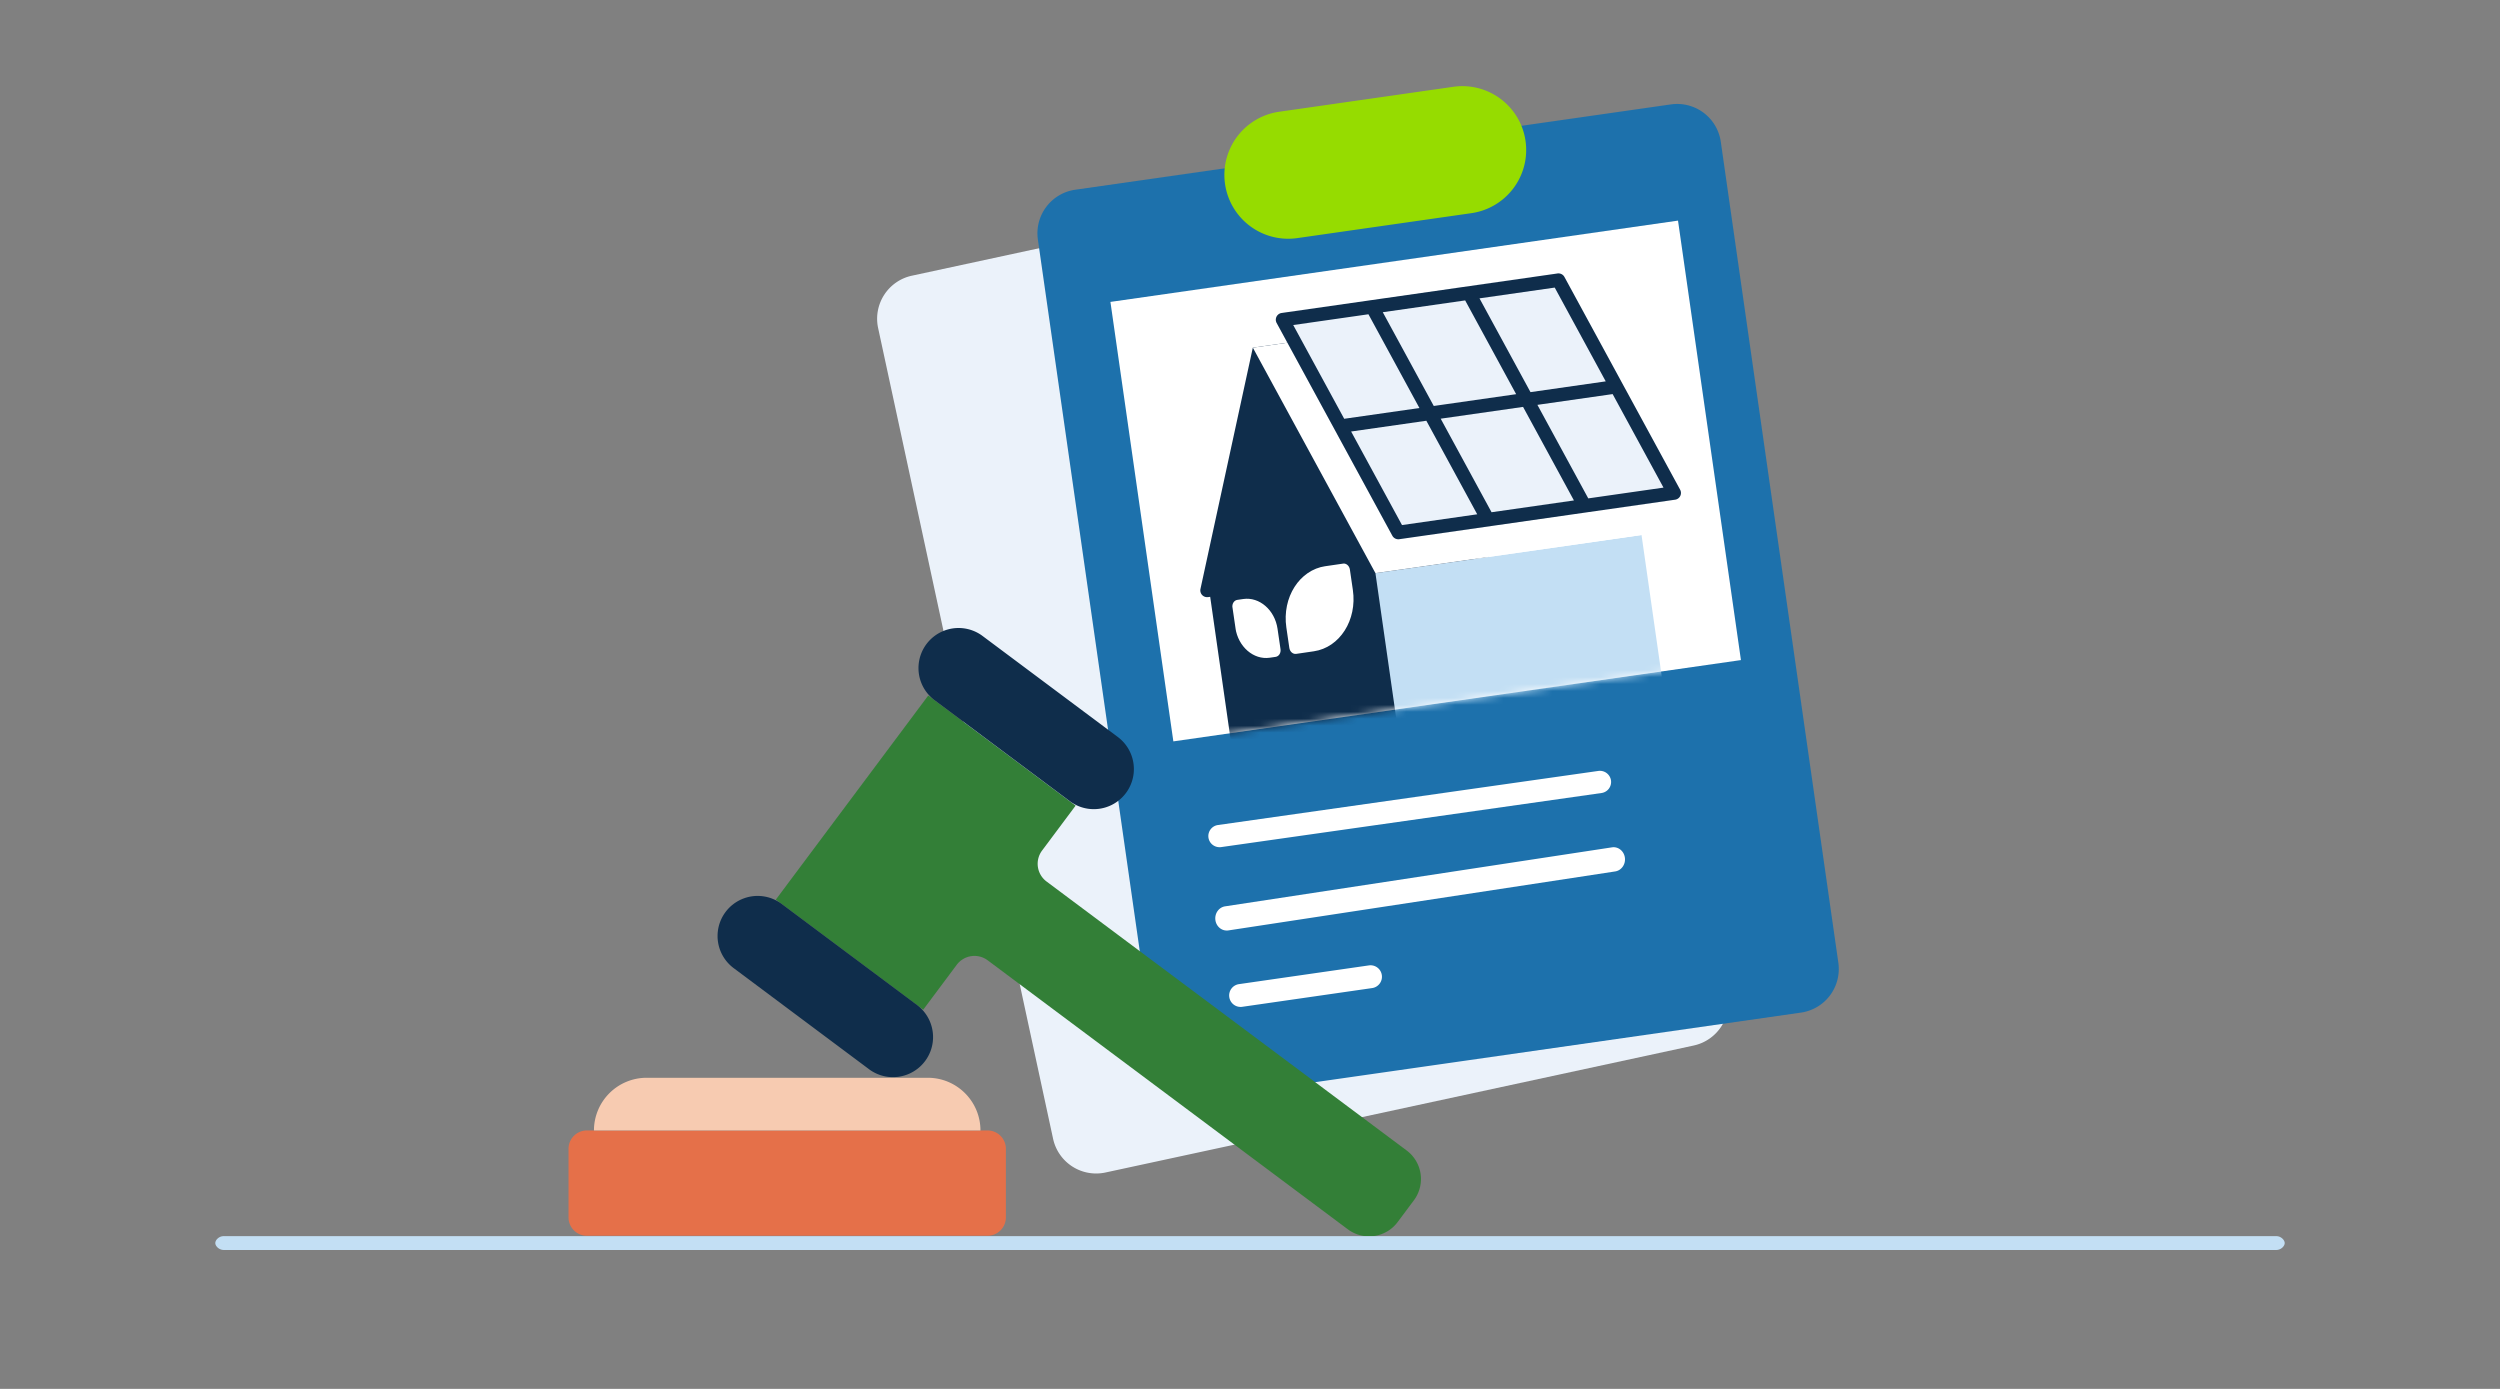
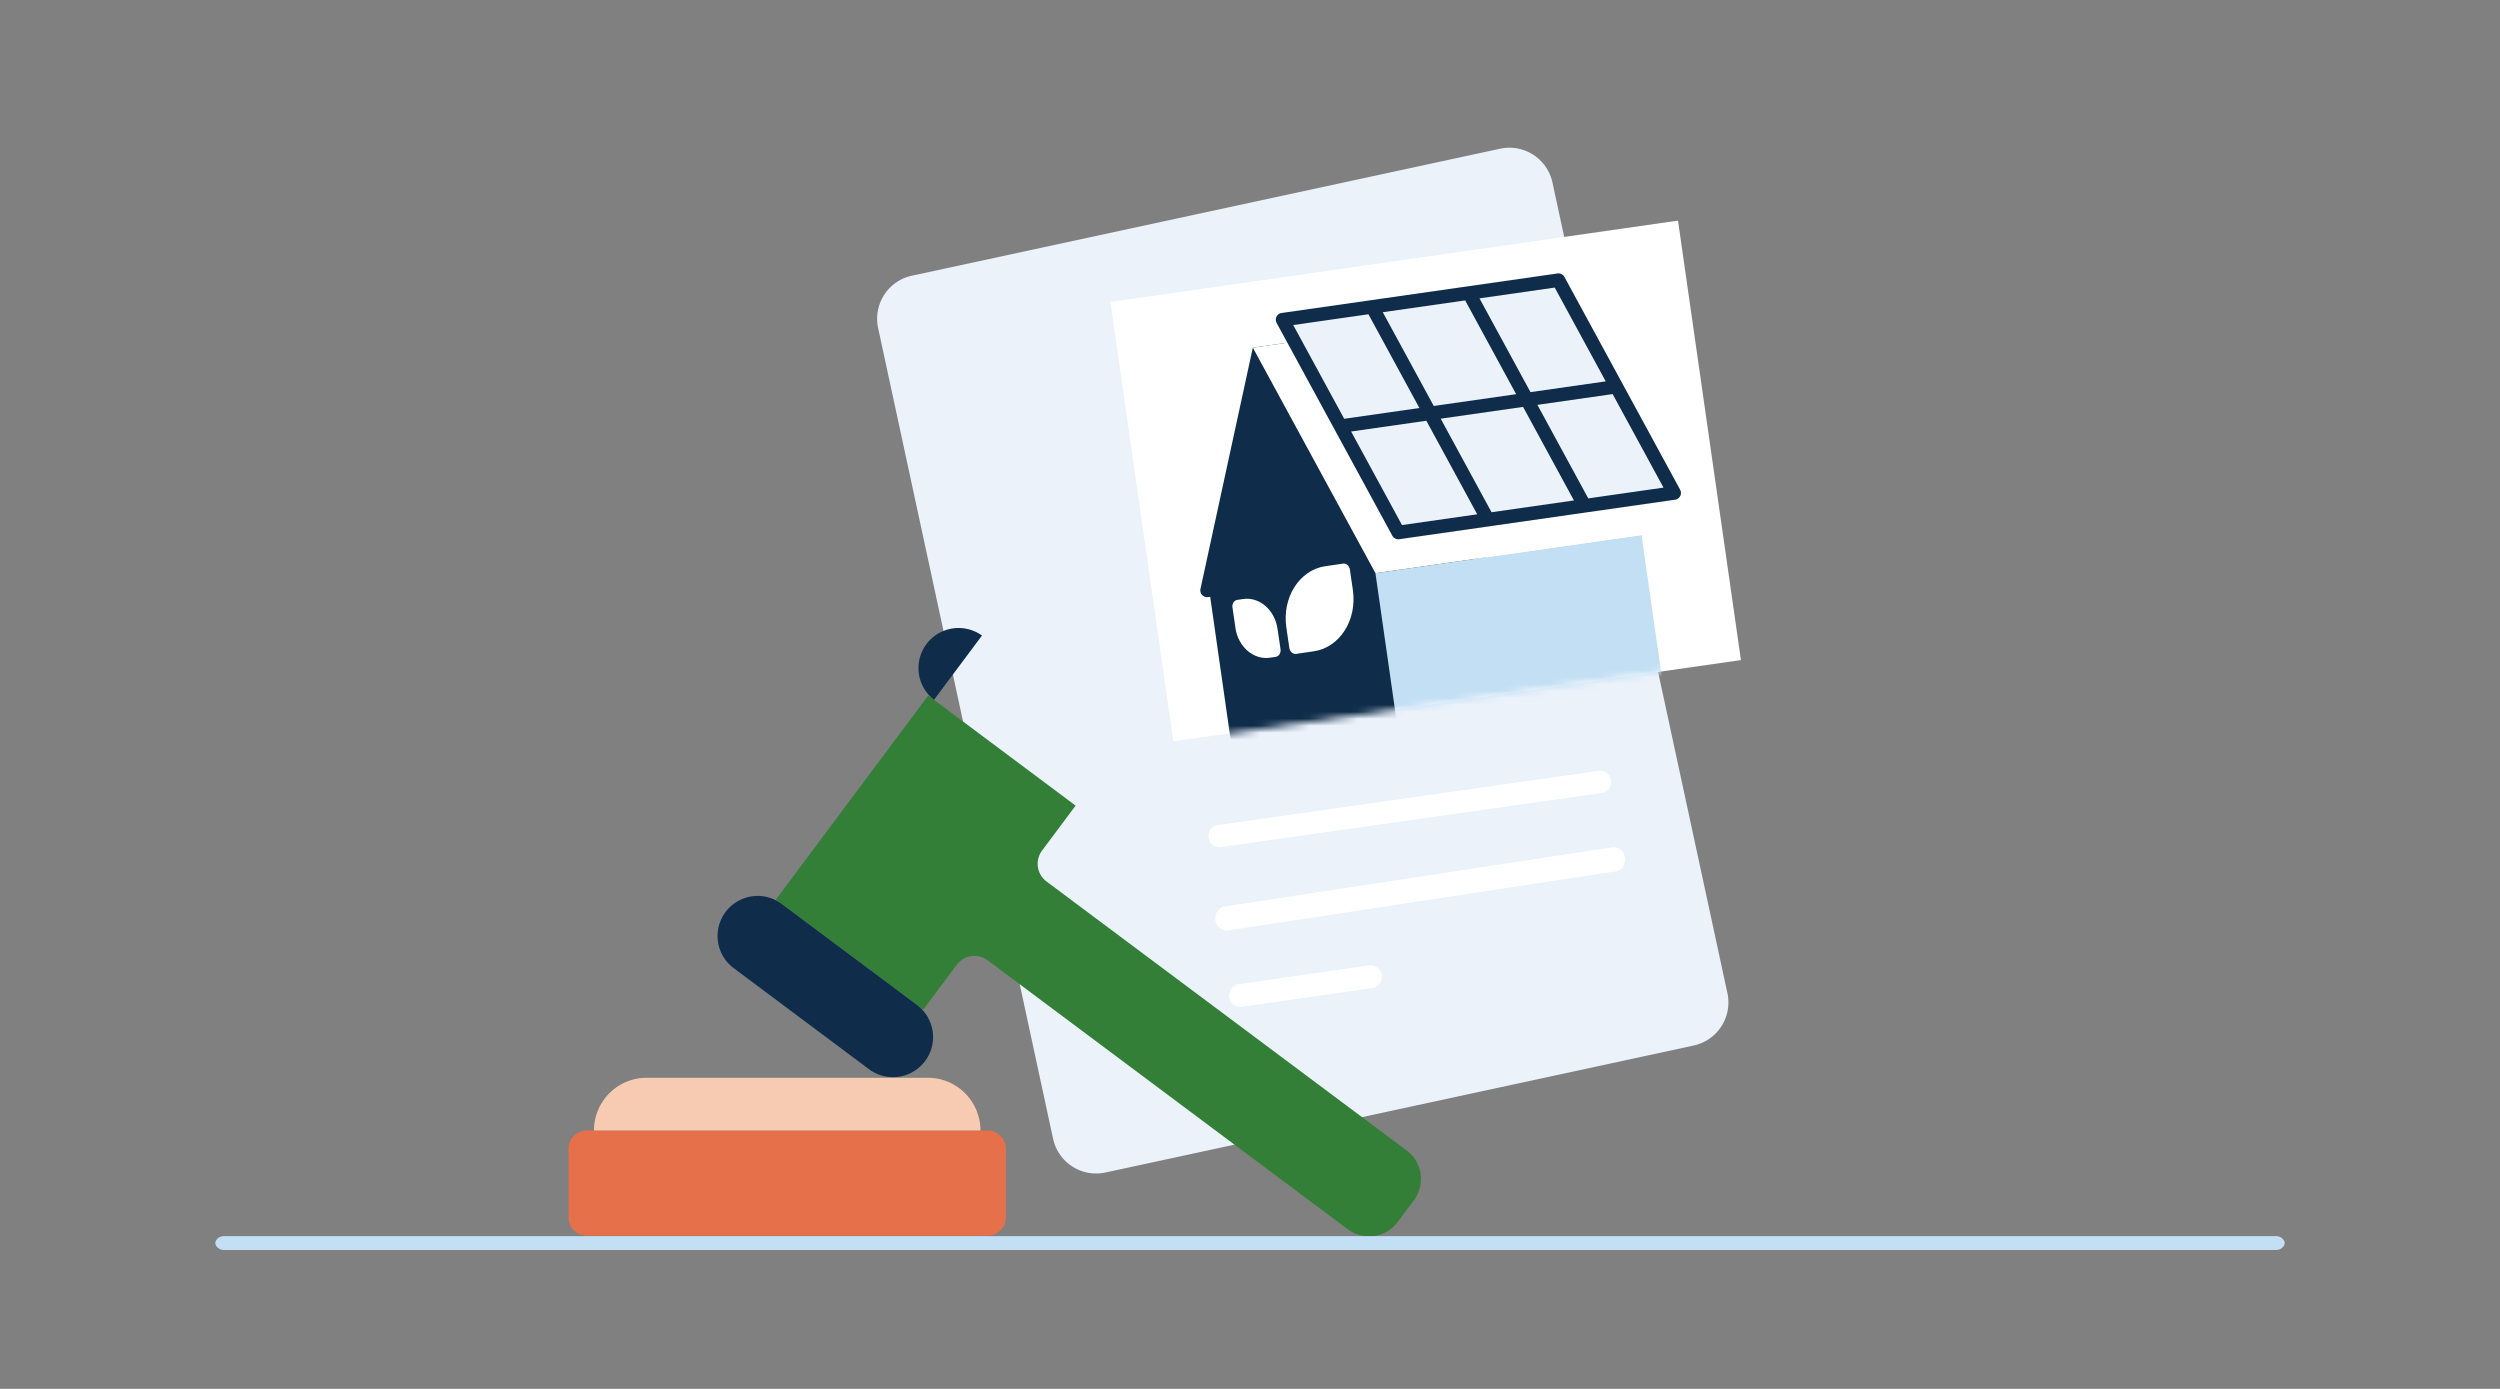
<svg xmlns="http://www.w3.org/2000/svg" width="360" height="200" fill="none">
  <rect width="100%" height="100%" fill="#808080" stroke="none" />
  <path d="M216.017 21.415 131.312 39.7a6.344 6.344 0 0 0-4.862 7.54l25.194 116.739a6.343 6.343 0 0 0 7.538 4.862l84.705-18.285a6.343 6.343 0 0 0 4.862-7.54L223.555 26.278a6.343 6.343 0 0 0-7.538-4.863z" fill="#EBF2FA" />
-   <path d="m240.615 15.033-85.78 12.287a6.344 6.344 0 0 0-5.38 7.179l16.928 118.221a6.344 6.344 0 0 0 7.179 5.38l85.78-12.286a6.344 6.344 0 0 0 5.38-7.179L247.794 20.414a6.344 6.344 0 0 0-7.179-5.38z" fill="#1D71AC" />
-   <path d="M209.277 12.5 184.2 16.092a9.19 9.19 0 1 0 2.605 18.195l25.077-3.592a9.19 9.19 0 1 0-2.605-18.195z" fill="#96DC00" />
  <path d="m241.633 31.768-81.732 11.707 9.062 63.284 81.732-11.707-9.062-63.284zM175.616 121.996a1.614 1.614 0 0 1-1.599-1.376 1.607 1.607 0 0 1 1.371-1.817l54.765-7.787a1.616 1.616 0 0 1 1.83 1.362 1.607 1.607 0 0 1-1.371 1.817l-54.765 7.787a1.68 1.68 0 0 1-.231.018v-.004zM176.644 133.996c-.806 0-1.508-.631-1.627-1.501-.13-.959.495-1.844 1.395-1.982l55.709-8.495c.9-.139 1.732.527 1.862 1.486.13.958-.495 1.843-1.395 1.982l-55.709 8.495c-.08.011-.159.019-.235.019v-.004zM178.636 144.996c-.802 0-1.5-.594-1.619-1.413a1.647 1.647 0 0 1 1.389-1.867l18.724-2.7a1.644 1.644 0 0 1 1.853 1.399 1.647 1.647 0 0 1-1.389 1.867l-18.724 2.7a1.712 1.712 0 0 1-.234.018v-.004z" fill="#fff" />
  <path d="M111.718 129.547 132.94 145.4l4.831-6.47a3.183 3.183 0 0 1 4.457-.644l51.858 38.733a5.123 5.123 0 0 0 7.171-1.04l2.344-3.136a5.125 5.125 0 0 0-1.041-7.172l-51.858-38.734a3.184 3.184 0 0 1-.644-4.457l4.831-6.47-21.222-15.853-21.949 29.39z" fill="#337F37" />
-   <path d="M112.554 130.16a5.77 5.77 0 1 0-6.906 9.249l19.554 14.603a5.772 5.772 0 0 0 6.906-9.249l-19.554-14.603zM141.405 91.519a5.772 5.772 0 0 0-6.905 9.249l19.554 14.604a5.771 5.771 0 0 0 6.906-9.249l-19.555-14.604z" fill="#0F2D4B" />
+   <path d="M112.554 130.16a5.77 5.77 0 1 0-6.906 9.249l19.554 14.603a5.772 5.772 0 0 0 6.906-9.249l-19.554-14.603zM141.405 91.519a5.772 5.772 0 0 0-6.905 9.249l19.554 14.604l-19.555-14.604z" fill="#0F2D4B" />
  <path d="M142.201 162.783H84.514a2.646 2.646 0 0 0-2.646 2.646v9.873a2.646 2.646 0 0 0 2.646 2.646h57.687a2.646 2.646 0 0 0 2.646-2.646v-9.873a2.646 2.646 0 0 0-2.646-2.646z" fill="#E57049" />
  <path d="M93.112 155.2h40.493c4.183 0 7.581 3.399 7.581 7.583H85.53a7.587 7.587 0 0 1 7.582-7.583z" fill="#F7CBB1" />
  <path d="M32.215 180h295.577c.669 0 1.212-.557 1.208-1 0-.443-.547-1.003-1.215-1H32.208c-.669 0-1.212.557-1.208 1 0 .443.547 1.002 1.215 1z" fill="#C3DFF4" />
  <mask id="a" style="mask-type:luminance" maskUnits="userSpaceOnUse" x="159" y="31" width="92" height="76">
    <path d="m241.632 31.768-81.733 11.707 9.062 63.284 81.732-11.707-9.061-63.284z" fill="#fff" />
  </mask>
  <g mask="url(#a)">
    <path fill-rule="evenodd" clip-rule="evenodd" d="m174.267 85.943-.302.043-.003-.004a.978.978 0 0 1-1.095-1.173l7.539-34.745 41.785-5.984-7.834 36.12-1.774.254 3.851 26.894-37.026 5.303a1.302 1.302 0 0 1-1.475-1.105l-3.666-25.603z" fill="#0F2D4B" />
    <path d="m198.063 82.534 38.317-5.488 3.666 25.604a1.303 1.303 0 0 1-1.105 1.475l-37.026 5.303-3.852-26.894z" fill="#C3DFF4" />
    <path d="m238.456 76.747-40.392 5.786-17.655-32.469 41.785-5.984 16.985 31.234a.98.98 0 0 1-.72 1.437l-.003-.004z" fill="#fff" />
    <path d="m204.527 59.71-11.862 1.7a.977.977 0 0 1-.997-.501l-7.833-14.402a.98.98 0 0 1 .72-1.437l11.862-1.699a.977.977 0 0 1 .997.5l7.833 14.402a.98.98 0 0 1-.72 1.437z" fill="#EBF2FA" />
    <path d="m219.848 57.514-13.928 1.994-8.831-16.23 13.928-1.999 8.831 16.234z" fill="#EBF2FA" />
    <path d="m232.384 55.72-11.862 1.7a.976.976 0 0 1-.997-.5l-7.834-14.402a.98.98 0 0 1 .72-1.437l11.862-1.7a.976.976 0 0 1 .997.501l7.834 14.402a.98.98 0 0 1-.72 1.437z" fill="#EBF2FA" />
    <path d="m241.211 71.955-11.862 1.7a.977.977 0 0 1-.997-.501l-7.83-14.402a.98.98 0 0 1 .72-1.437l11.862-1.699a.976.976 0 0 1 .997.5l7.83 14.402a.98.98 0 0 1-.72 1.437zM228.673 73.748l-13.928 1.995-8.824-16.235 13.928-1.994 8.824 16.234z" fill="#EBF2FA" />
    <path d="m213.355 75.944-11.862 1.7a.976.976 0 0 1-.997-.5l-7.83-14.403a.98.98 0 0 1 .72-1.436l11.862-1.7a.976.976 0 0 1 .997.5l7.83 14.403a.98.98 0 0 1-.72 1.436z" fill="#EBF2FA" />
    <path fill-rule="evenodd" clip-rule="evenodd" d="m231.224 54.917-7.344-13.505-10.834 1.552 7.343 13.503 10.835-1.55zm.996 1.832-10.835 1.55 7.325 13.469 10.834-1.552-7.324-13.467zm-5.575 15.314-7.324-13.469-11.863 1.697 7.325 13.471 11.862-1.699zm-13.926 1.995-7.326-13.471-10.832 1.55 7.327 13.472 10.831-1.551zm-19.155-13.754-7.34-13.498 10.831-1.552 7.341 13.5-10.832 1.55zm5.556-15.345 7.341 13.5 11.863-1.697-7.342-13.502-11.862 1.699zm25.156-5.577c.047-.011.094-.011.14-.011h.004a.98.98 0 0 1 .857.511l16.661 30.636a.98.98 0 0 1-.72 1.437l-39.723 5.689c-.047.01-.093.01-.14.01a.98.98 0 0 1-.857-.51l-16.661-30.637a.979.979 0 0 1 .72-1.437l39.719-5.688z" fill="#0F2D4B" />
  </g>
  <g clip-path="url(#b)" fill="#fff">
    <path d="m178.174 86.382.846-.123c2.335-.341 4.55 1.579 4.945 4.285l.429 2.941c.079.542-.235 1.036-.703 1.104l-.846.124c-2.334.34-4.55-1.58-4.945-4.285l-.429-2.942c-.079-.542.236-1.036.703-1.104zM190.856 81.527l2.538-.37c.467-.068.91.315.989.857l.429 2.942c.632 4.328-1.888 8.286-5.623 8.83l-2.537.371c-.468.068-.91-.315-.989-.857l-.429-2.941c-.632-4.33 1.887-8.287 5.622-8.832z" />
  </g>
  <defs>
    <clipPath id="b">
      <path fill="#fff" transform="rotate(-8.303 664.112 -1176.846)" d="M0 0h17.525v11.89H0z" />
    </clipPath>
  </defs>
</svg>